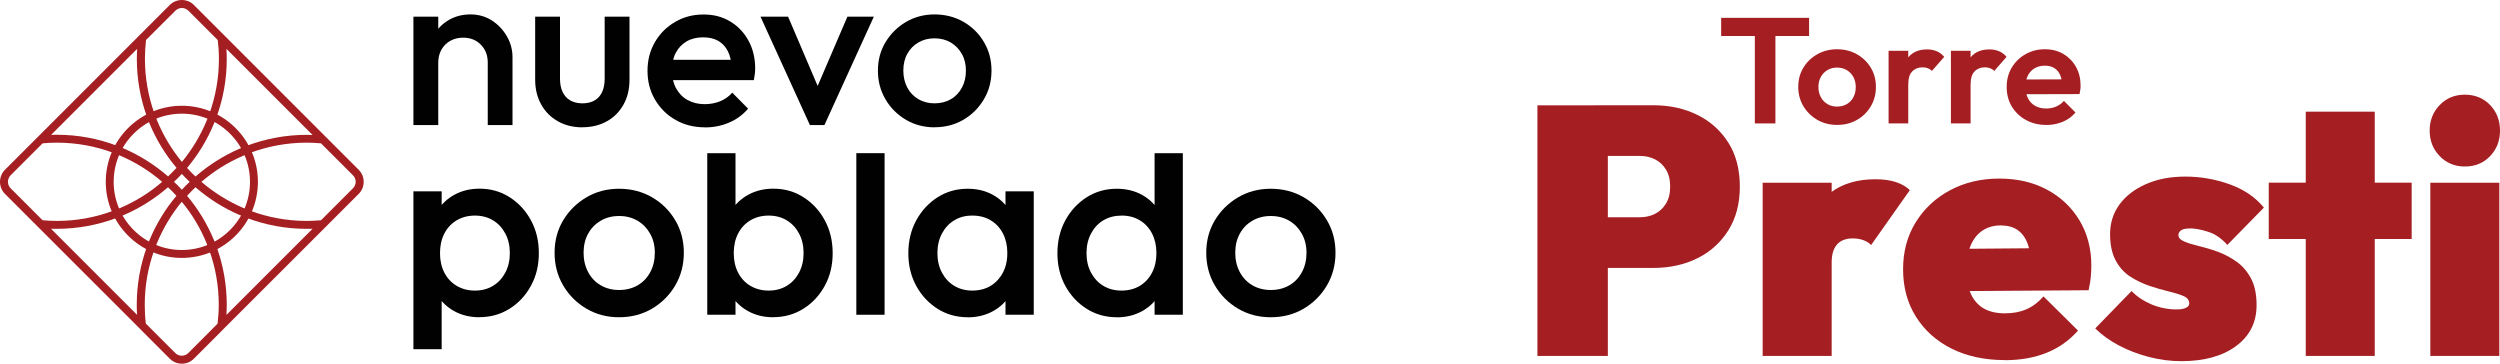
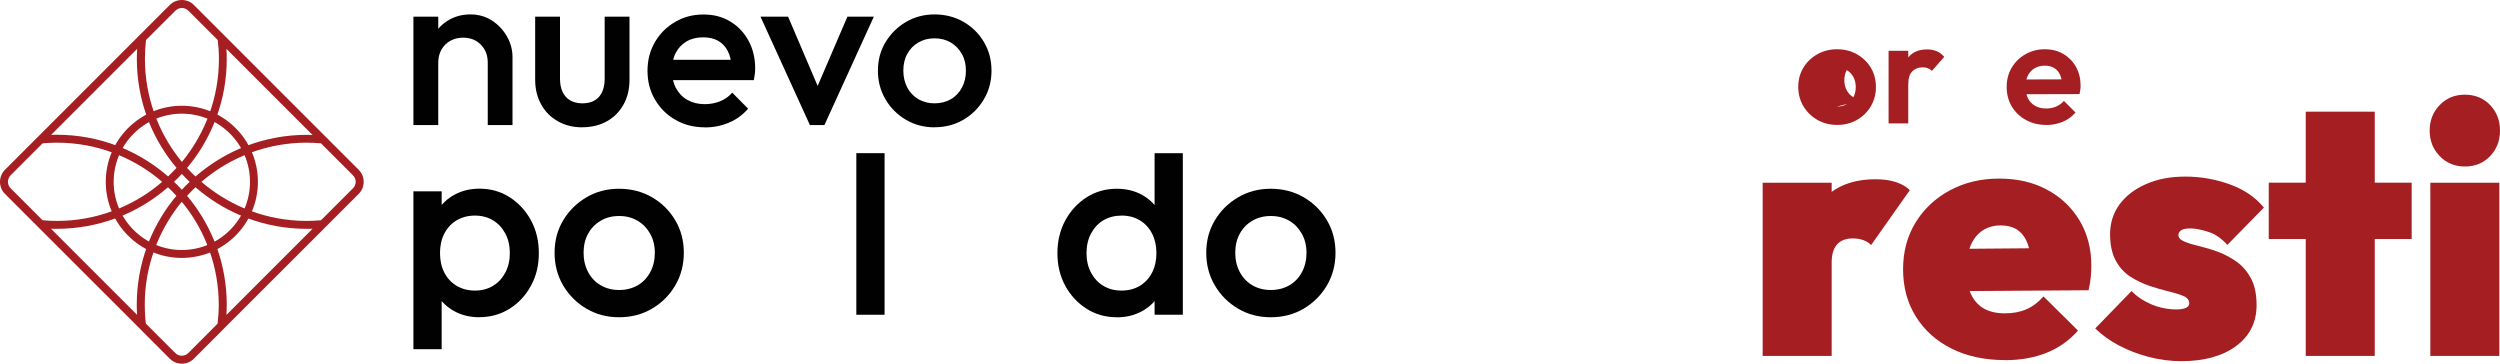
<svg xmlns="http://www.w3.org/2000/svg" id="Layer_2" width="300" height="43.64" viewBox="0 0 300 43.64">
  <defs>
    <style>.cls-1{fill:#010101;}.cls-2{fill:#a51e22;}</style>
  </defs>
  <g id="Capa_1">
    <path class="cls-2" d="M43.04,20.37l-2.96-2.96L25.88,3.21l-2.61-2.61c-.39-.39-.9-.6-1.45-.6s-1.06.21-1.45.6l-2.61,2.61L.6,20.37c-.39.39-.6.9-.6,1.45s.21,1.06.6,1.45l2.96,2.96,1.12,1.12,11.93,11.92,1.15,1.16,2.61,2.61c.39.39.9.6,1.45.6s1.06-.21,1.45-.6l2.61-2.61,1.15-1.16,11.93-11.92,1.12-1.12,2.96-2.96c.39-.39.6-.9.6-1.45s-.21-1.06-.6-1.45ZM37.51,16.2c-.23,0-.47-.02-.7-.02-2.53,0-4.95.47-7.19,1.31-.3.11-.6.23-.89.36-1.93.84-3.7,1.97-5.27,3.33-.35-.33-.69-.67-1.01-1.03,1.33-1.58,2.42-3.37,3.22-5.31.12-.3.24-.59.35-.89.77-2.15,1.19-4.46,1.19-6.87,0-.41-.01-.81-.04-1.22l10.34,10.34ZM22.76,21.82c-.32.3-.64.62-.94.95-.3-.33-.61-.65-.94-.95.32-.31.64-.62.94-.95.3.33.62.64.94.95ZM17.51,4.81l3.54-3.53c.21-.21.49-.32.77-.32s.56.11.78.32l3.53,3.53c.09.74.14,1.5.14,2.26,0,2.26-.39,4.44-1.11,6.47-.1.3-.22.6-.34.89-.75,1.82-1.76,3.5-2.99,5-1.23-1.49-2.25-3.18-2.99-5-.12-.29-.23-.59-.34-.89-.71-2.02-1.11-4.2-1.11-6.47,0-.77.05-1.52.13-2.26ZM16.46,5.85c-.02.4-.04.81-.04,1.22,0,2.41.42,4.72,1.19,6.87.1.3.22.6.34.89.8,1.94,1.9,3.73,3.23,5.31-.32.36-.67.69-1.01,1.03-1.57-1.36-3.34-2.49-5.27-3.33-.3-.13-.59-.25-.89-.36-2.24-.85-4.66-1.31-7.19-1.31-.23,0-.47,0-.69.02l10.34-10.34ZM1.27,22.59c-.42-.42-.42-1.12,0-1.55l3.84-3.84c.56-.05,1.13-.08,1.71-.08,2.38,0,4.66.43,6.77,1.22.3.11.59.23.88.36,1.82.78,3.5,1.84,4.99,3.12-1.48,1.28-3.16,2.33-4.99,3.12-.29.12-.59.24-.88.35-2.11.79-4.39,1.22-6.77,1.22-.58,0-1.15-.03-1.71-.08l-3.84-3.84ZM16.46,37.79l-10.34-10.34c.23,0,.46.01.69.01,2.53,0,4.95-.47,7.19-1.31.3-.11.59-.23.89-.36,1.93-.83,3.7-1.96,5.27-3.32.35.33.69.67,1.01,1.03-1.33,1.58-2.42,3.37-3.23,5.31-.12.3-.24.59-.34.89-.77,2.15-1.19,4.46-1.19,6.88,0,.4.01.81.04,1.21ZM26.12,38.83l-3.53,3.54c-.43.42-1.12.42-1.55,0l-3.54-3.54c-.09-.74-.13-1.49-.13-2.26,0-2.27.39-4.44,1.11-6.47.1-.3.22-.59.34-.89.75-1.82,1.76-3.5,2.99-5,1.24,1.49,2.25,3.18,2.99,5,.12.3.23.59.34.89.72,2.03,1.11,4.2,1.11,6.47,0,.77-.05,1.52-.14,2.26ZM27.17,37.79c.02-.4.04-.81.04-1.21,0-2.41-.42-4.72-1.19-6.88-.11-.3-.22-.6-.35-.89-.8-1.94-1.89-3.73-3.22-5.31.32-.36.66-.7,1.01-1.03,1.57,1.36,3.34,2.49,5.27,3.32.3.13.59.25.89.36,2.24.85,4.66,1.31,7.19,1.31.23,0,.47,0,.7-.01l-10.34,10.34ZM42.36,22.59l-3.84,3.84c-.57.05-1.13.08-1.71.08-2.38,0-4.66-.43-6.77-1.22-.3-.11-.59-.23-.88-.35-1.82-.79-3.5-1.84-4.99-3.12,1.49-1.28,3.17-2.34,4.99-3.12.29-.13.59-.25.88-.36,2.11-.79,4.39-1.22,6.77-1.22.58,0,1.15.03,1.71.08l3.84,3.84c.43.43.43,1.12,0,1.55Z" />
    <path class="cls-2" d="M21.82,30.95c-5.04,0-9.13-4.1-9.13-9.13s4.1-9.13,9.13-9.13,9.13,4.1,9.13,9.13-4.1,9.13-9.13,9.13ZM21.82,13.64c-4.51,0-8.18,3.67-8.18,8.18s3.67,8.18,8.18,8.18,8.18-3.67,8.18-8.18-3.67-8.18-8.18-8.18Z" />
    <path class="cls-1" d="M49.61,15.01V2h2.98v13.01h-2.98ZM58.53,15.01v-7.51c0-.87-.28-1.58-.83-2.14-.55-.56-1.26-.84-2.13-.84-.58,0-1.09.13-1.54.38-.45.25-.8.61-1.06,1.06-.25.45-.38.97-.38,1.54l-1.17-.65c0-.99.22-1.87.65-2.64.43-.77,1.03-1.37,1.8-1.82.77-.44,1.63-.66,2.59-.66s1.84.25,2.6.75c.76.5,1.35,1.14,1.79,1.92s.65,1.6.65,2.45v8.16h-2.98Z" />
    <path class="cls-1" d="M69.88,15.28c-1.1,0-2.08-.24-2.94-.73-.86-.49-1.53-1.16-2-2.02-.48-.86-.72-1.85-.72-2.97V2h2.98v7.42c0,.63.1,1.17.31,1.61.21.44.51.78.92,1.02.41.23.89.35,1.45.35.87,0,1.53-.26,1.99-.77.46-.51.69-1.25.69-2.21V2h2.98v7.56c0,1.14-.24,2.14-.72,2.99-.48.86-1.14,1.53-1.99,2-.85.48-1.83.72-2.95.72Z" />
    <path class="cls-1" d="M84.59,15.28c-1.3,0-2.47-.29-3.51-.88-1.04-.59-1.86-1.4-2.47-2.43-.61-1.03-.91-2.19-.91-3.47s.3-2.43.89-3.45c.6-1.02,1.4-1.83,2.43-2.42,1.02-.6,2.15-.89,3.4-.89s2.28.28,3.21.84c.93.56,1.66,1.33,2.19,2.3.53.98.8,2.09.8,3.33,0,.22-.01.44-.04.66-.03.23-.07.47-.12.75h-10.67v-2.44h9.13l-1.11.98c-.04-.79-.19-1.46-.46-2-.27-.54-.65-.96-1.15-1.25-.5-.29-1.11-.43-1.83-.43-.76,0-1.42.16-1.98.49-.56.33-.99.78-1.3,1.37-.31.59-.46,1.29-.46,2.1s.16,1.53.49,2.14c.33.61.79,1.09,1.38,1.42.6.33,1.28.5,2.06.5.67,0,1.29-.12,1.86-.35.57-.23,1.05-.58,1.45-1.03l1.9,1.92c-.63.74-1.4,1.3-2.3,1.68-.9.38-1.86.57-2.87.57Z" />
    <path class="cls-1" d="M97.19,15.01l-5.93-13.01h3.31l4.52,10.59h-1.95l4.55-10.59h3.17l-5.93,13.01h-1.73Z" />
    <path class="cls-1" d="M112.15,15.28c-1.26,0-2.41-.3-3.44-.91-1.03-.61-1.85-1.42-2.45-2.45-.61-1.03-.91-2.18-.91-3.44s.3-2.4.91-3.41c.61-1.01,1.42-1.82,2.45-2.43,1.03-.61,2.18-.91,3.44-.91s2.44.3,3.47.89c1.03.6,1.85,1.4,2.45,2.42.61,1.02.91,2.16.91,3.43s-.3,2.41-.91,3.44c-.61,1.03-1.42,1.85-2.45,2.45-1.03.61-2.19.91-3.47.91ZM112.15,12.4c.74,0,1.4-.17,1.96-.5.57-.33,1.01-.8,1.33-1.4.32-.6.47-1.27.47-2.03s-.16-1.43-.49-2c-.32-.58-.77-1.03-1.33-1.37-.56-.33-1.21-.5-1.95-.5s-1.37.17-1.94.5c-.57.33-1.01.79-1.33,1.37-.32.58-.47,1.25-.47,2s.16,1.44.47,2.03c.32.6.76,1.06,1.33,1.4.57.33,1.21.5,1.94.5Z" />
    <path class="cls-1" d="M49.61,41.91v-18.95h3.39v3.59l-.59,3.26.59,3.23v8.86h-3.39ZM57.54,38.07c-1.13,0-2.14-.24-3.02-.73-.88-.48-1.58-1.15-2.08-1.99-.5-.84-.76-1.8-.76-2.87v-4.26c0-1.07.26-2.03.77-2.87.51-.84,1.21-1.51,2.1-1.99.88-.48,1.88-.72,2.99-.72,1.34,0,2.55.34,3.62,1.03,1.08.69,1.93,1.61,2.56,2.78.63,1.16.94,2.47.94,3.93s-.31,2.74-.94,3.9c-.63,1.16-1.48,2.08-2.56,2.76s-2.29,1.02-3.62,1.02ZM56.99,34.87c.82,0,1.55-.19,2.17-.57.63-.38,1.12-.91,1.48-1.59.36-.68.54-1.46.54-2.34s-.18-1.67-.54-2.34c-.36-.68-.85-1.21-1.48-1.59-.63-.38-1.35-.57-2.17-.57s-1.55.19-2.19.57c-.64.38-1.13.91-1.48,1.59-.35.68-.52,1.46-.52,2.34s.17,1.67.52,2.34c.35.68.84,1.21,1.48,1.59.64.38,1.37.57,2.19.57Z" />
    <path class="cls-1" d="M74.29,38.07c-1.44,0-2.75-.34-3.92-1.03-1.17-.69-2.1-1.62-2.79-2.79-.69-1.17-1.03-2.48-1.03-3.92s.34-2.73,1.03-3.89c.69-1.15,1.62-2.07,2.79-2.76,1.17-.69,2.48-1.03,3.92-1.03s2.78.34,3.95,1.02c1.17.68,2.1,1.6,2.79,2.76.69,1.16,1.03,2.46,1.03,3.9s-.34,2.75-1.03,3.92c-.69,1.17-1.62,2.1-2.79,2.79-1.17.69-2.49,1.03-3.95,1.03ZM74.29,34.8c.84,0,1.59-.19,2.24-.57.65-.38,1.15-.91,1.51-1.59.36-.68.54-1.45.54-2.31s-.19-1.62-.56-2.28c-.37-.66-.87-1.18-1.51-1.56-.64-.38-1.38-.57-2.22-.57s-1.56.19-2.21.57c-.65.38-1.15.9-1.51,1.56-.36.66-.54,1.42-.54,2.28s.18,1.63.54,2.31c.36.68.86,1.21,1.51,1.59.65.38,1.38.57,2.21.57Z" />
-     <path class="cls-1" d="M84.87,37.77v-19.39h3.39v8.22l-.59,3.58.59,3.61v3.98h-3.39ZM92.8,38.07c-1.13,0-2.14-.24-3.02-.73-.88-.48-1.58-1.15-2.08-1.99-.5-.84-.76-1.8-.76-2.87v-4.26c0-1.07.26-2.03.77-2.87.51-.84,1.21-1.51,2.1-1.99.88-.48,1.88-.72,2.99-.72,1.34,0,2.55.34,3.62,1.03,1.08.69,1.93,1.61,2.56,2.78.63,1.16.94,2.47.94,3.93s-.31,2.74-.94,3.9c-.63,1.16-1.48,2.08-2.56,2.76s-2.29,1.02-3.62,1.02ZM92.24,34.87c.82,0,1.55-.19,2.17-.57.63-.38,1.12-.91,1.48-1.59.36-.68.54-1.46.54-2.34s-.18-1.67-.54-2.34c-.36-.68-.85-1.21-1.48-1.59-.63-.38-1.35-.57-2.17-.57s-1.55.19-2.19.57c-.64.38-1.13.91-1.48,1.59-.35.68-.52,1.46-.52,2.34s.17,1.67.52,2.34c.35.68.84,1.21,1.48,1.59.64.38,1.37.57,2.19.57Z" />
    <path class="cls-1" d="M102.76,37.77v-19.39h3.39v19.39h-3.39Z" />
-     <path class="cls-1" d="M116.12,38.07c-1.34,0-2.55-.34-3.62-1.02s-1.93-1.6-2.56-2.76c-.63-1.16-.94-2.46-.94-3.9s.31-2.77.94-3.93c.63-1.16,1.48-2.09,2.56-2.78,1.08-.69,2.29-1.03,3.62-1.03,1.13,0,2.13.24,3.01.72.87.48,1.57,1.15,2.08,1.99.51.84.77,1.8.77,2.87v4.26c0,1.07-.25,2.03-.76,2.87-.5.84-1.2,1.51-2.08,1.99-.88.48-1.89.73-3.02.73ZM116.68,34.87c1.25,0,2.27-.42,3.04-1.26.77-.84,1.16-1.92,1.16-3.24,0-.88-.18-1.67-.52-2.34-.35-.68-.84-1.21-1.47-1.59-.63-.38-1.36-.57-2.21-.57s-1.55.19-2.17.57c-.63.38-1.12.91-1.48,1.59-.36.68-.54,1.46-.54,2.34s.18,1.67.54,2.34c.36.68.85,1.21,1.48,1.59.63.38,1.35.57,2.17.57ZM120.66,37.77v-3.98l.59-3.61-.59-3.58v-3.64h3.39v14.81h-3.39Z" />
    <path class="cls-1" d="M134.01,38.07c-1.34,0-2.55-.34-3.62-1.02s-1.93-1.6-2.56-2.76c-.63-1.16-.94-2.46-.94-3.9s.31-2.77.94-3.93c.63-1.16,1.48-2.09,2.56-2.78,1.08-.69,2.29-1.03,3.62-1.03,1.13,0,2.13.24,3.01.72.87.48,1.57,1.15,2.08,1.99.51.84.77,1.8.77,2.87v4.26c0,1.07-.25,2.03-.76,2.87-.5.84-1.2,1.51-2.08,1.99-.88.48-1.89.73-3.02.73ZM134.57,34.87c.84,0,1.58-.19,2.21-.57.63-.38,1.12-.91,1.47-1.59.35-.68.52-1.46.52-2.34s-.18-1.67-.52-2.34c-.35-.68-.84-1.21-1.47-1.59-.63-.38-1.35-.57-2.17-.57s-1.58.19-2.21.57c-.63.38-1.12.91-1.48,1.59-.36.68-.54,1.46-.54,2.34s.18,1.67.54,2.34c.36.68.85,1.21,1.48,1.59.63.38,1.35.57,2.17.57ZM141.94,37.77h-3.39v-3.98l.59-3.61-.59-3.58v-8.22h3.39v19.39Z" />
    <path class="cls-1" d="M152.49,38.07c-1.44,0-2.75-.34-3.92-1.03-1.17-.69-2.1-1.62-2.79-2.79-.69-1.17-1.03-2.48-1.03-3.92s.34-2.73,1.03-3.89c.69-1.15,1.62-2.07,2.79-2.76,1.17-.69,2.48-1.03,3.92-1.03s2.78.34,3.95,1.02c1.17.68,2.1,1.6,2.79,2.76.69,1.16,1.03,2.46,1.03,3.9s-.34,2.75-1.03,3.92c-.69,1.17-1.62,2.1-2.79,2.79-1.17.69-2.49,1.03-3.95,1.03ZM152.49,34.8c.84,0,1.59-.19,2.24-.57.65-.38,1.15-.91,1.51-1.59.36-.68.54-1.45.54-2.31s-.19-1.62-.56-2.28c-.37-.66-.87-1.18-1.51-1.56-.64-.38-1.38-.57-2.22-.57s-1.56.19-2.21.57c-.65.38-1.15.9-1.51,1.56-.36.66-.54,1.42-.54,2.28s.18,1.63.54,2.31c.36.68.86,1.21,1.51,1.59.65.38,1.38.57,2.21.57Z" />
-     <path class="cls-2" d="M184.49,42.71V12.64h8.45v30.07h-8.45ZM191.33,32.15v-6.08h5.45c.65,0,1.25-.13,1.8-.4.55-.27.99-.68,1.33-1.23s.51-1.23.51-2.05-.17-1.5-.51-2.05c-.34-.55-.78-.96-1.33-1.23-.55-.27-1.15-.4-1.8-.4h-5.45v-6.08h7.1c1.94,0,3.7.39,5.26,1.16,1.56.77,2.8,1.89,3.72,3.34.91,1.45,1.37,3.2,1.37,5.26s-.46,3.77-1.37,5.24c-.92,1.46-2.15,2.58-3.72,3.36-1.56.77-3.32,1.16-5.26,1.16h-7.1Z" />
    <path class="cls-2" d="M211.52,42.71v-20.78h8.28v20.78h-8.28ZM219.8,31.47l-3.84-3.42c1.07-2.25,2.32-3.91,3.74-4.96,1.42-1.06,3.2-1.58,5.34-1.58.96,0,1.78.11,2.47.34.69.23,1.25.55,1.67.97l-4.65,6.59c-.2-.23-.49-.42-.87-.57-.38-.15-.82-.23-1.33-.23-.84,0-1.48.25-1.9.74-.42.49-.63,1.2-.63,2.13Z" />
    <path class="cls-2" d="M240.58,43.21c-2.42,0-4.55-.46-6.38-1.37-1.83-.91-3.26-2.2-4.29-3.84-1.03-1.65-1.54-3.54-1.54-5.68s.5-3.98,1.5-5.62c1-1.63,2.37-2.92,4.12-3.86,1.75-.94,3.72-1.41,5.91-1.41s4.08.44,5.74,1.33c1.66.89,2.96,2.12,3.91,3.7.94,1.58,1.41,3.38,1.41,5.41,0,.42-.02.87-.06,1.33-.04.46-.13,1.01-.27,1.63l-18.75.13v-5.07l15.67-.13-3.84,2.24c0-1.13-.13-2.05-.4-2.77-.27-.72-.67-1.26-1.2-1.63-.54-.37-1.21-.55-2.03-.55s-1.58.21-2.2.63c-.62.42-1.09,1.03-1.42,1.82-.32.79-.49,1.75-.49,2.87s.18,2.12.53,2.89c.35.77.87,1.36,1.54,1.75.68.39,1.52.59,2.53.59s1.85-.16,2.6-.49c.75-.32,1.43-.84,2.05-1.54l4.14,4.1c-1.04,1.18-2.29,2.07-3.76,2.66-1.46.59-3.14.89-5.03.89Z" />
    <path class="cls-2" d="M261.74,43.34c-1.3,0-2.59-.17-3.89-.51-1.3-.34-2.5-.8-3.61-1.39-1.11-.59-2.05-1.27-2.81-2.03l4.35-4.48c.68.68,1.48,1.21,2.43,1.61.94.39,1.94.59,2.98.59.48,0,.85-.06,1.12-.19.27-.13.4-.3.4-.53,0-.39-.23-.69-.7-.89-.46-.2-1.06-.38-1.77-.55-.72-.17-1.48-.39-2.28-.66-.8-.27-1.57-.63-2.3-1.1-.73-.46-1.32-1.11-1.77-1.94-.45-.83-.68-1.89-.68-3.19s.37-2.5,1.12-3.53c.75-1.03,1.8-1.84,3.17-2.45,1.37-.61,2.95-.91,4.75-.91s3.6.31,5.32.93c1.72.62,3.08,1.55,4.1,2.79l-4.39,4.48c-.7-.79-1.48-1.32-2.32-1.58-.84-.27-1.55-.4-2.11-.4s-.91.08-1.12.23c-.21.15-.32.34-.32.57,0,.31.22.56.68.76.45.2,1.04.38,1.75.55.72.17,1.47.39,2.26.68.79.28,1.54.68,2.26,1.18s1.3,1.18,1.75,2.01c.45.83.68,1.91.68,3.23,0,2.06-.82,3.69-2.45,4.9-1.63,1.21-3.83,1.82-6.59,1.82Z" />
    <path class="cls-2" d="M272.25,28.68v-6.76h17.15v6.76h-17.15ZM276.69,42.71V13.4h8.28v29.31h-8.28Z" />
    <path class="cls-2" d="M295.78,19.98c-1.21,0-2.22-.42-3.02-1.25-.8-.83-1.2-1.85-1.2-3.06s.4-2.23,1.2-3.06c.8-.83,1.81-1.25,3.02-1.25s2.25.42,3.04,1.25c.79.83,1.18,1.85,1.18,3.06s-.39,2.23-1.18,3.06c-.79.83-1.8,1.25-3.04,1.25ZM291.64,42.71v-20.78h8.28v20.78h-8.28Z" />
-     <path class="cls-2" d="M206.54,4.32v-2.18h10.55v2.18h-10.55ZM210.58,14.81V2.41h2.47v12.4h-2.47Z" />
-     <path class="cls-2" d="M220.46,14.99c-.88,0-1.67-.2-2.37-.6-.7-.4-1.26-.95-1.68-1.64-.41-.69-.62-1.46-.62-2.32s.2-1.62.61-2.3c.41-.68.97-1.22,1.68-1.62.71-.4,1.5-.6,2.36-.6s1.69.2,2.39.6c.7.4,1.26.94,1.67,1.62.41.68.61,1.45.61,2.3s-.2,1.63-.61,2.32c-.41.69-.96,1.24-1.67,1.64-.7.4-1.49.6-2.37.6ZM220.44,12.79c.44,0,.84-.1,1.18-.3.34-.2.61-.47.79-.83.19-.35.28-.76.28-1.22s-.1-.86-.29-1.21c-.19-.35-.46-.62-.79-.82s-.73-.3-1.17-.3-.82.1-1.15.3-.6.47-.79.82c-.19.35-.29.75-.29,1.21s.1.86.29,1.22c.19.35.46.63.79.83.34.2.72.3,1.15.3Z" />
+     <path class="cls-2" d="M220.46,14.99c-.88,0-1.67-.2-2.37-.6-.7-.4-1.26-.95-1.68-1.64-.41-.69-.62-1.46-.62-2.32s.2-1.62.61-2.3c.41-.68.97-1.22,1.68-1.62.71-.4,1.5-.6,2.36-.6s1.69.2,2.39.6c.7.4,1.26.94,1.67,1.62.41.68.61,1.45.61,2.3s-.2,1.63-.61,2.32c-.41.69-.96,1.24-1.67,1.64-.7.4-1.49.6-2.37.6ZM220.44,12.79c.44,0,.84-.1,1.18-.3.34-.2.61-.47.79-.83.19-.35.28-.76.28-1.22s-.1-.86-.29-1.21c-.19-.35-.46-.62-.79-.82c-.19.35-.29.75-.29,1.21s.1.86.29,1.22c.19.35.46.63.79.83.34.2.72.3,1.15.3Z" />
    <path class="cls-2" d="M226.63,14.81V6.1h2.36v8.71h-2.36ZM228.99,10l-.92-.61c.11-1.07.42-1.91.94-2.53.52-.62,1.26-.93,2.24-.93.42,0,.8.07,1.14.21s.64.36.92.68l-1.48,1.69c-.13-.14-.29-.25-.48-.32-.19-.07-.4-.11-.64-.11-.5,0-.92.16-1.23.48-.32.32-.48.8-.48,1.45Z" />
-     <path class="cls-2" d="M234.11,14.81V6.1h2.36v8.71h-2.36ZM236.47,10l-.92-.61c.11-1.07.42-1.91.94-2.53.52-.62,1.26-.93,2.24-.93.42,0,.8.07,1.14.21s.64.36.92.68l-1.48,1.69c-.13-.14-.29-.25-.48-.32-.19-.07-.4-.11-.64-.11-.5,0-.92.16-1.23.48-.32.32-.48.8-.48,1.45Z" />
    <path class="cls-2" d="M245.54,14.99c-.91,0-1.72-.2-2.43-.59-.71-.39-1.27-.93-1.69-1.61-.41-.69-.62-1.47-.62-2.34s.2-1.64.6-2.32c.4-.68.95-1.22,1.65-1.62.7-.4,1.47-.6,2.33-.6s1.58.19,2.23.57c.64.38,1.15.9,1.51,1.55.37.66.55,1.4.55,2.23,0,.16,0,.32-.03.48s-.05.35-.1.55l-7.32.02v-1.77l6.22-.02-.96.74c-.02-.52-.12-.95-.28-1.3-.16-.35-.4-.62-.7-.8-.31-.19-.68-.28-1.13-.28-.47,0-.88.11-1.23.32-.35.21-.62.51-.8.88-.19.38-.28.83-.28,1.34s.1.99.3,1.38c.2.39.48.69.86.9.37.21.8.32,1.3.32.44,0,.85-.07,1.21-.23.36-.15.67-.38.94-.68l1.39,1.39c-.42.49-.93.87-1.54,1.12-.61.25-1.27.38-1.97.38Z" />
  </g>
</svg>